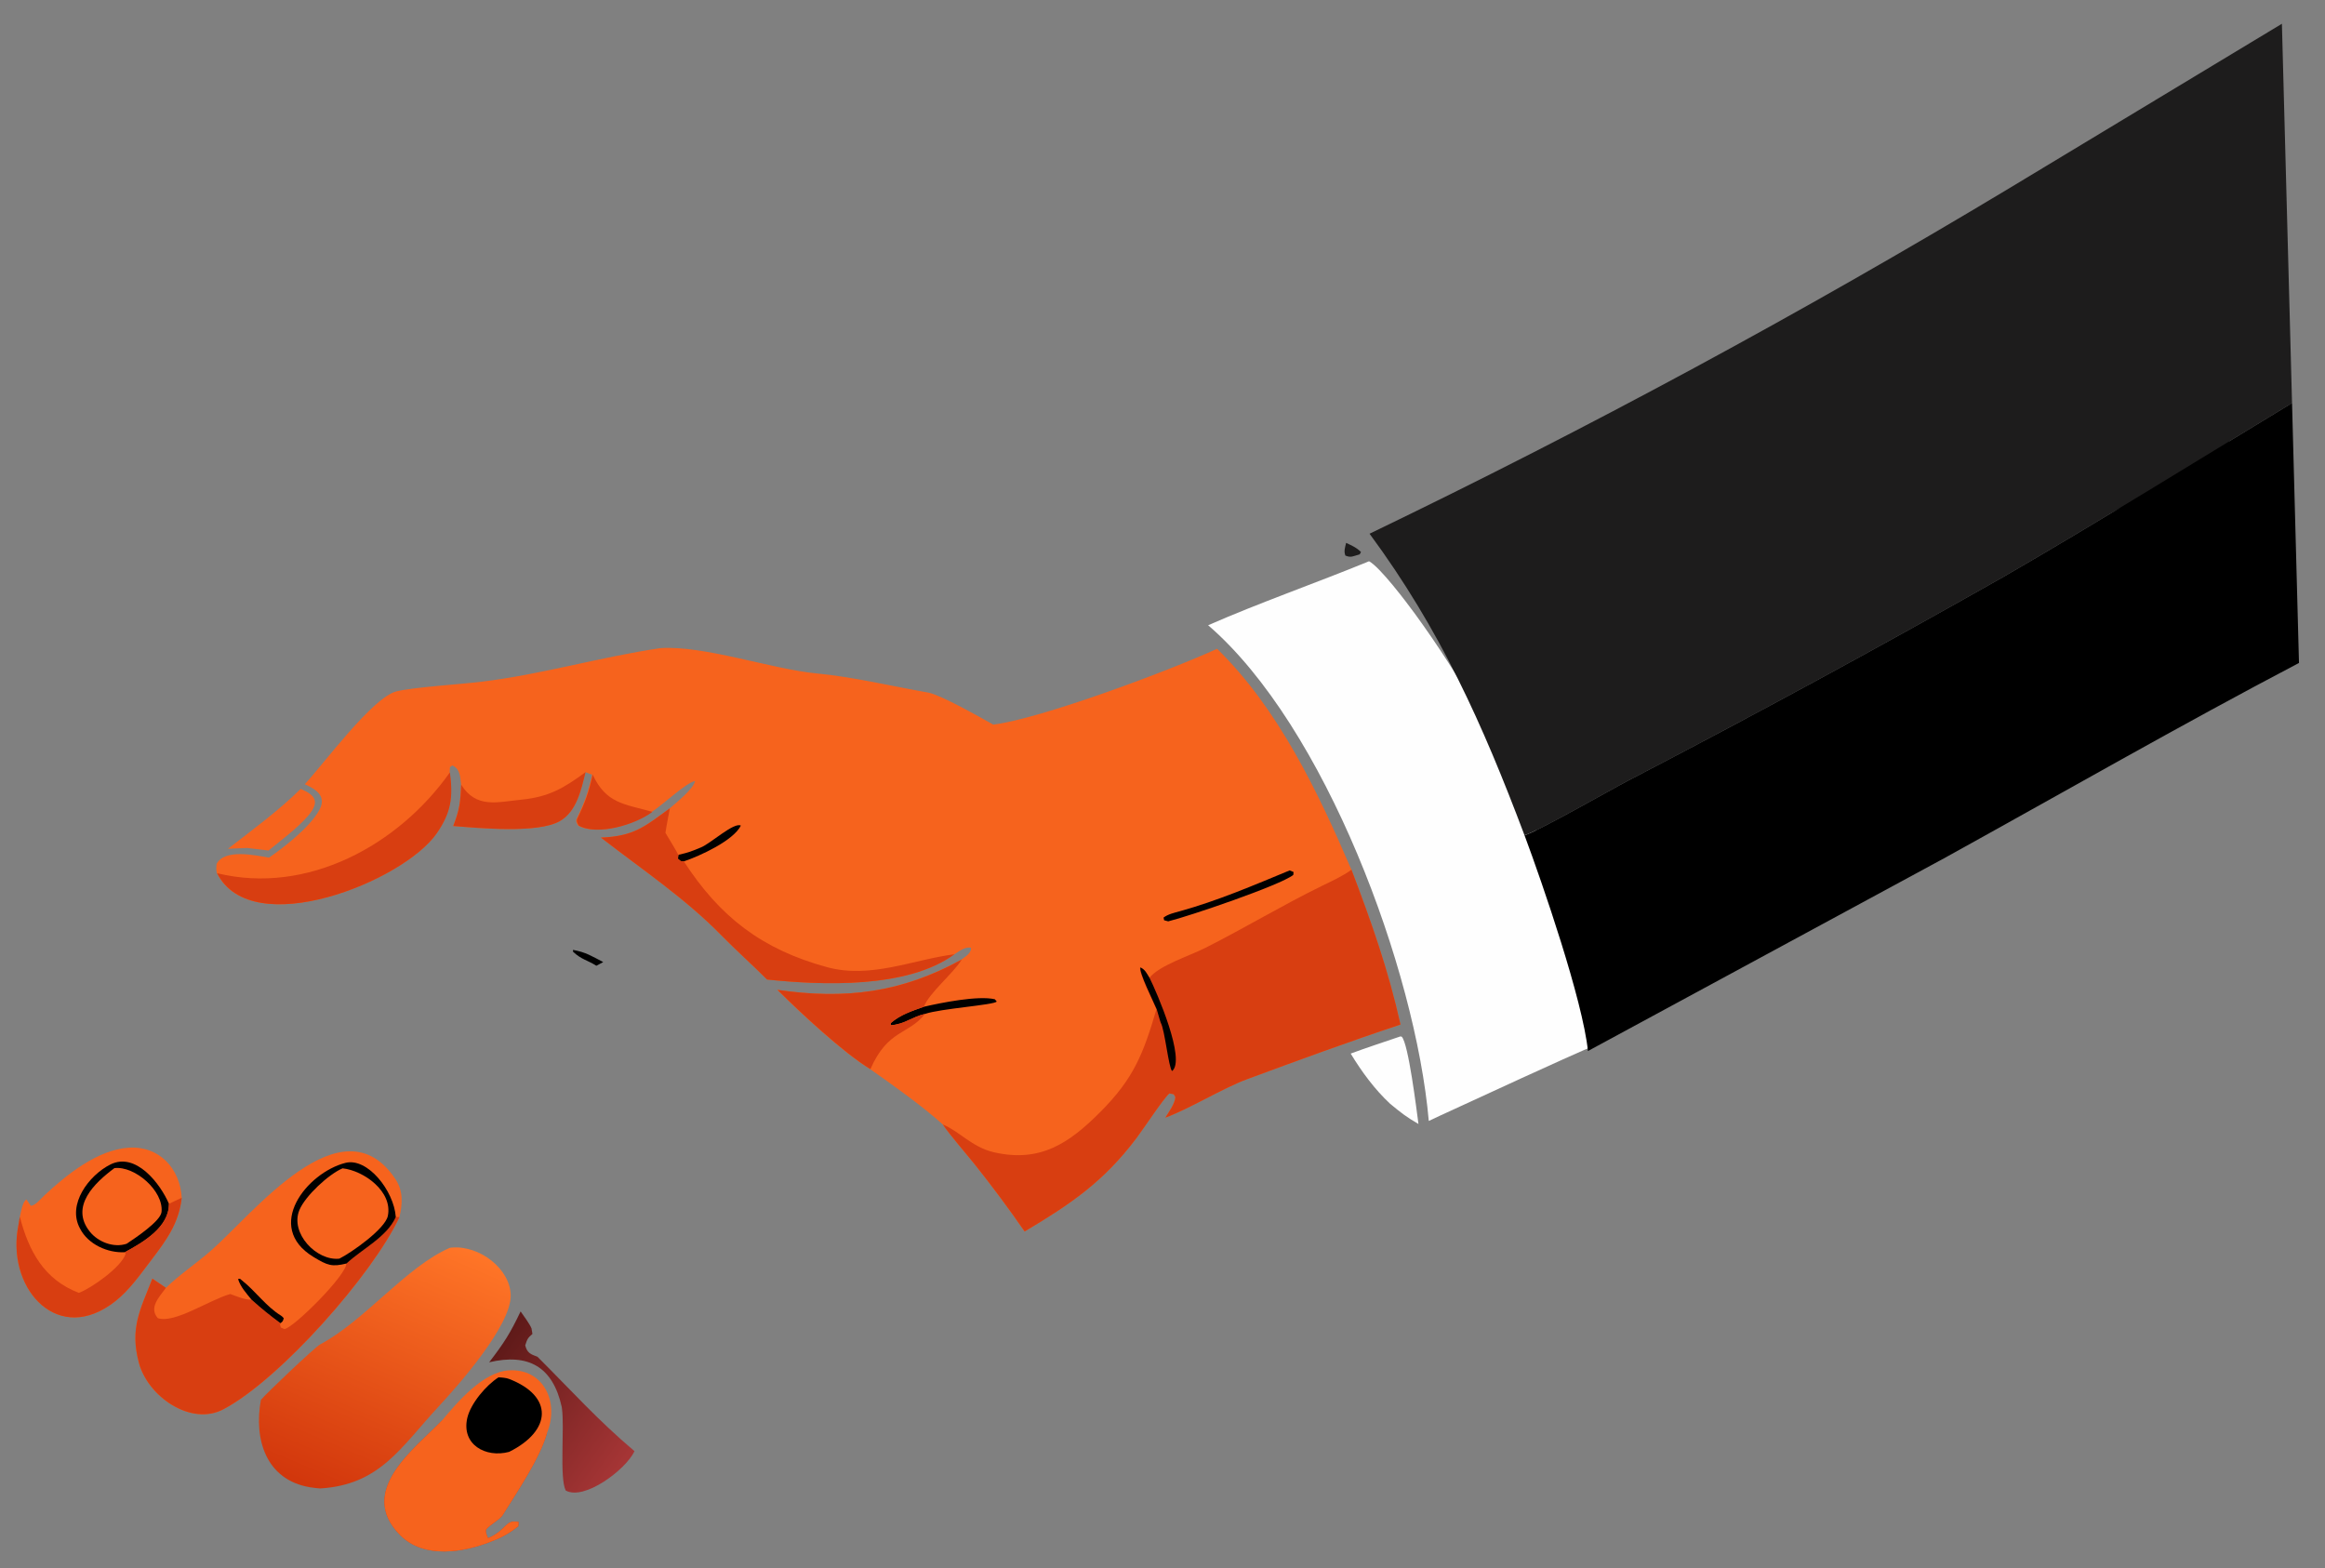
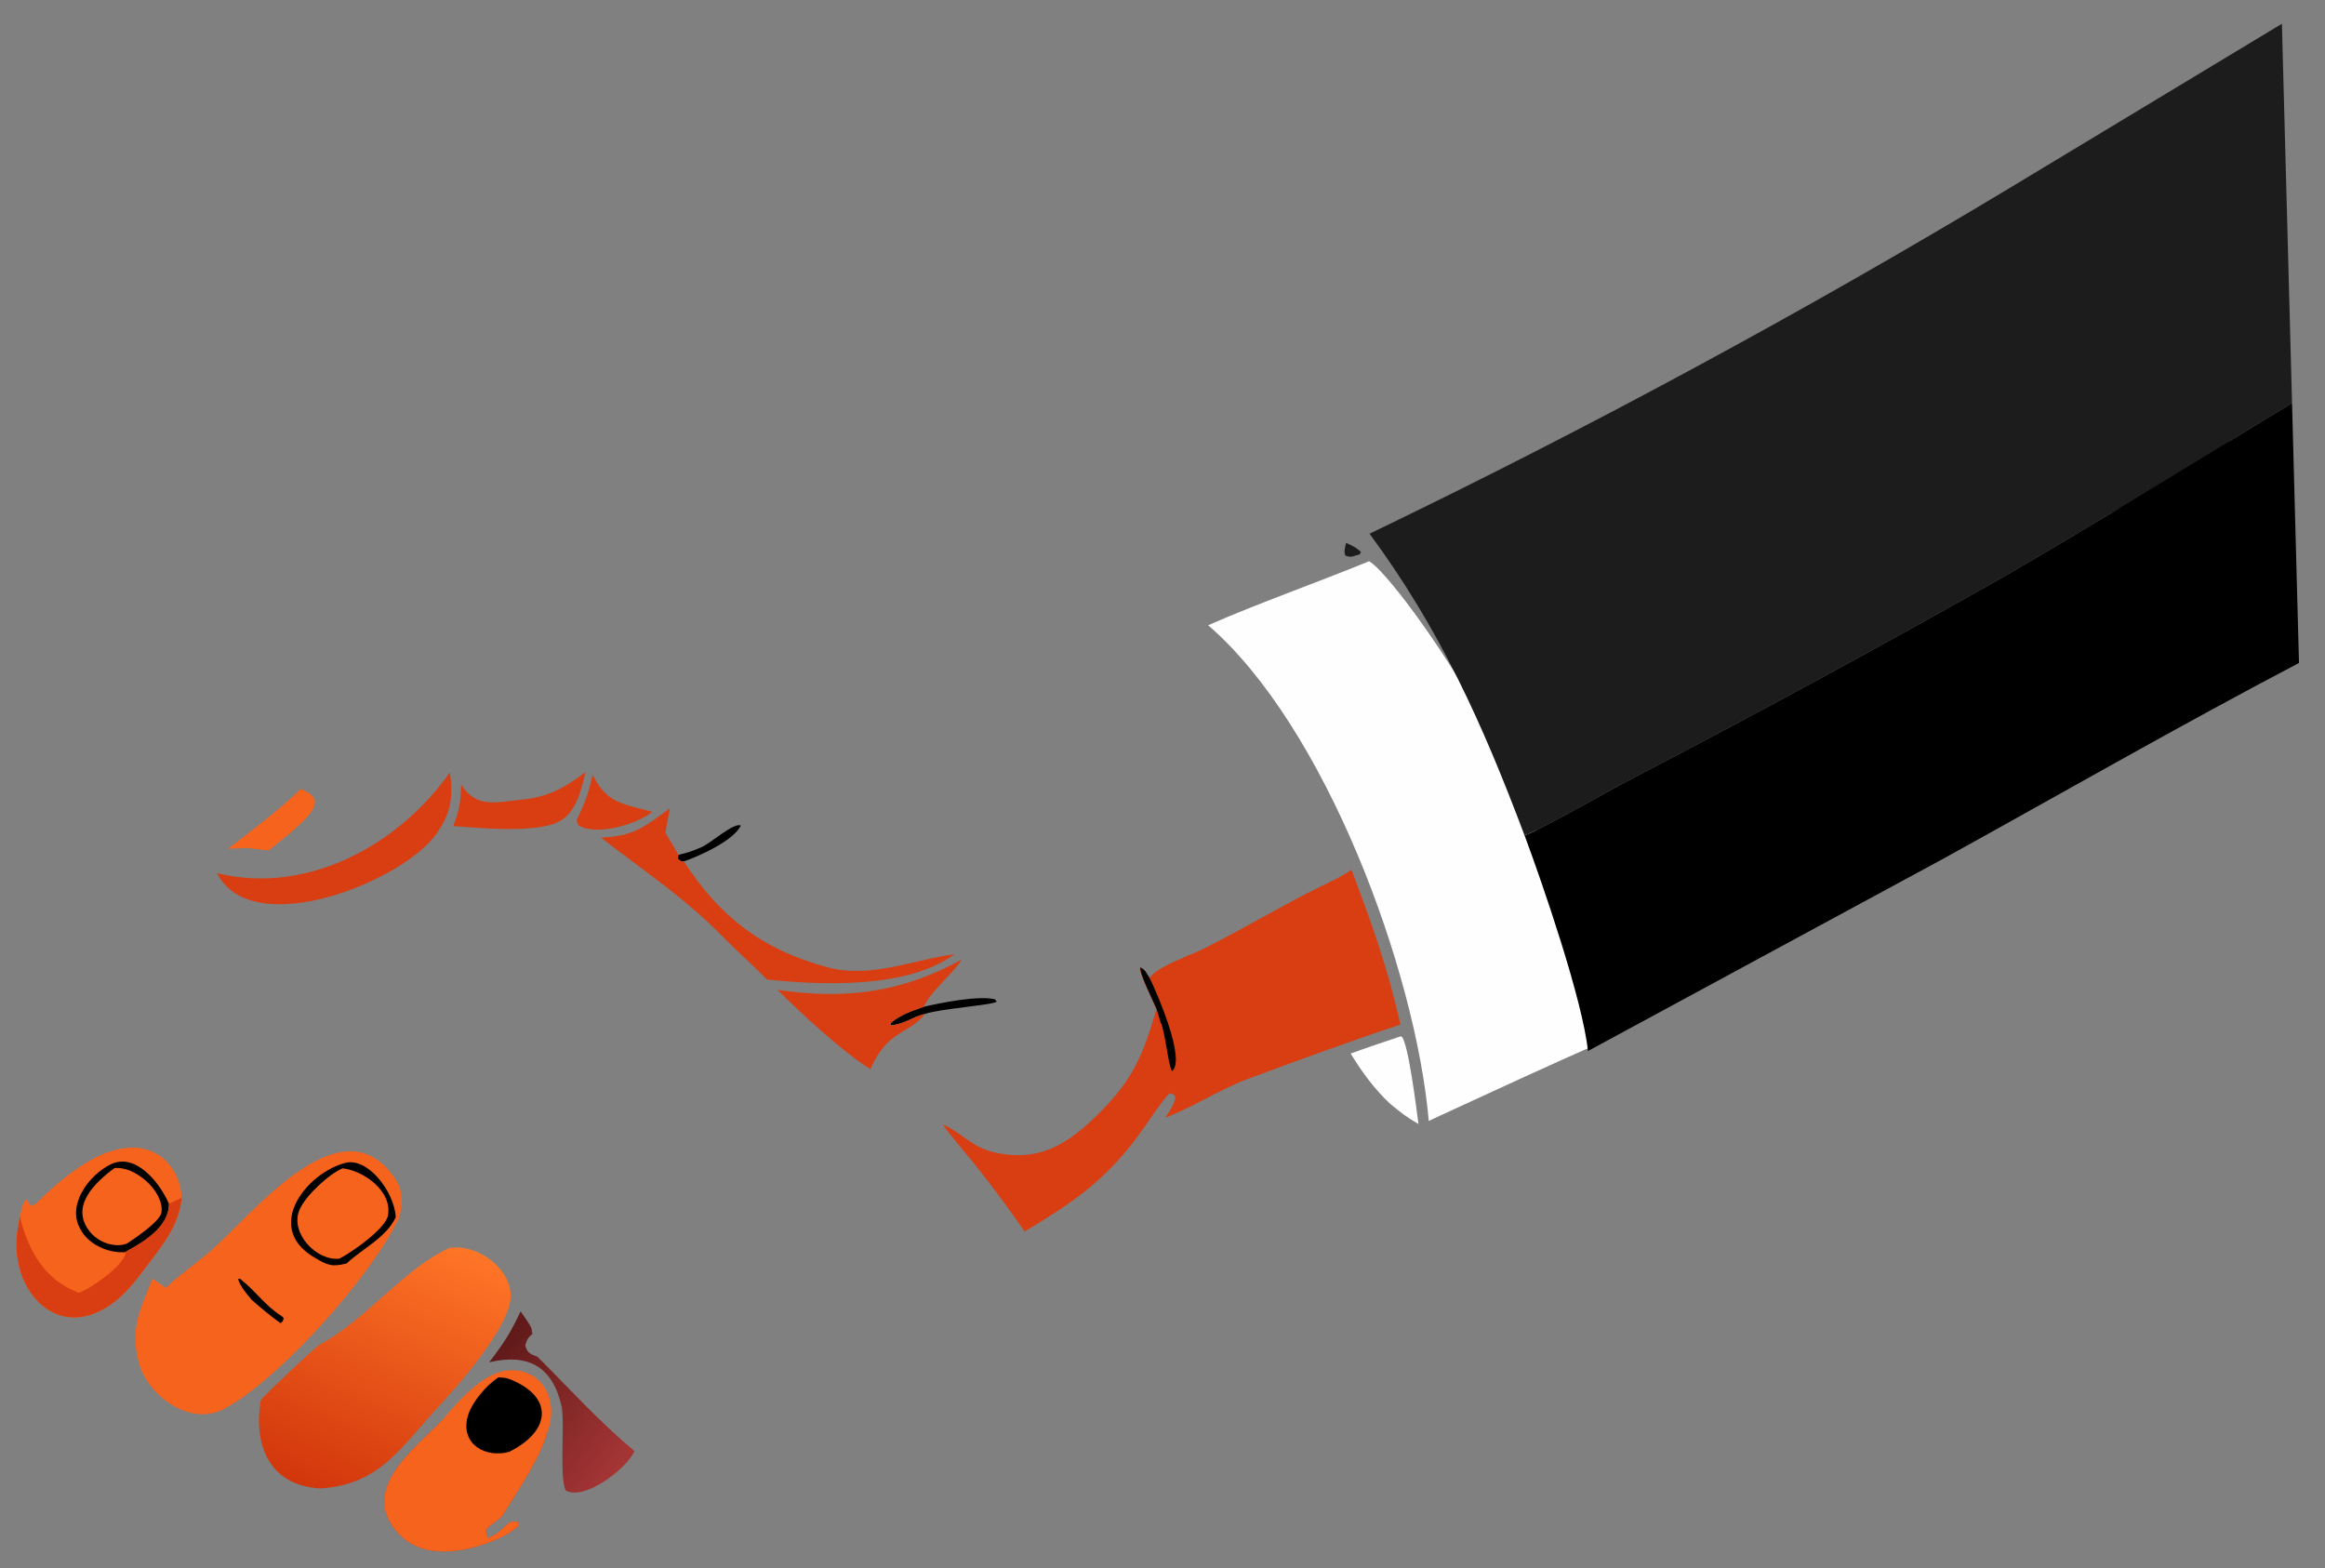
<svg xmlns="http://www.w3.org/2000/svg" fill="none" height="100%" overflow="visible" preserveAspectRatio="none" style="display: block;" viewBox="0 0 86 58" width="100%">
  <rect x="0" y="0" width="86" height="58" fill="#808080" stroke="none" />
  <g id="Yellow">
    <path d="M77.524 7.68C80.166 6.423 83.199 8.351 83.199 11.276V14.013C83.199 15.591 82.27 17.021 80.835 17.679C77.981 18.989 75.098 20.365 72.274 21.676L58.726 27.888C57.471 28.464 56.048 27.939 55.385 26.727V26.727C54.961 25.953 54.544 25.229 54.114 24.54C52.598 22.11 53.288 18.611 55.92 17.483C60.019 15.727 64.098 13.927 68.157 12.082C71.307 10.643 74.415 9.159 77.524 7.68Z" fill="#1D1C1C" id="Vector" />
-     <path d="M11.274 29.007C11.957 28.276 13.789 25.781 14.671 25.571C15.319 25.417 17.015 25.312 17.788 25.219C20.059 24.945 22.185 24.304 24.425 23.974C26.046 23.864 28.549 24.755 30.228 24.912C31.544 25.036 33.045 25.392 34.356 25.622C34.859 25.736 36.234 26.52 36.74 26.802C38.499 26.586 43.251 24.81 45.019 23.998C47.276 26.197 48.76 29.305 49.988 32.17C50.725 34.107 51.348 35.867 51.802 37.898C49.929 38.516 47.979 39.233 46.124 39.919C45.228 40.25 44.002 41.01 43.104 41.341C43.24 41.12 43.456 40.829 43.474 40.581L43.415 40.475L43.252 40.444C43.002 40.673 42.313 41.73 42.03 42.105C40.813 43.715 39.603 44.536 37.899 45.551C37.313 44.704 36.698 43.877 36.056 43.072C35.773 42.717 35.097 41.936 34.873 41.594C34.144 40.93 32.998 40.114 32.187 39.547C31.175 38.931 29.58 37.44 28.748 36.613C31.262 36.981 33.34 36.717 35.566 35.49C35.718 35.379 35.938 35.249 35.914 35.053C35.685 35.02 35.508 35.17 35.303 35.297C33.561 36.577 30.39 36.443 28.373 36.232C27.817 35.677 27.224 35.149 26.675 34.589C25.334 33.221 23.744 32.157 22.226 30.981C23.446 30.933 23.834 30.584 24.778 29.895C25.005 29.7 25.668 29.166 25.707 28.89C25.366 28.958 24.539 29.754 24.109 30.03C23.498 30.5 22.077 30.925 21.385 30.539C21.334 30.452 21.284 30.375 21.333 30.273C21.62 29.687 21.761 29.296 21.899 28.653L21.656 28.562C21.497 29.2 21.33 30.013 20.709 30.37C19.894 30.837 17.73 30.63 16.762 30.552C16.996 29.955 17.032 29.661 17.054 29.024C17.021 28.73 17.026 28.442 16.729 28.313L16.643 28.376L16.635 28.57C16.755 29.49 16.686 30.044 16.15 30.823C14.923 32.604 9.312 34.856 8.024 32.3C7.988 32.151 8 32.109 8.013 31.953C8.314 31.387 9.43 31.635 9.952 31.723C10.529 31.325 11.46 30.596 11.806 29.972C12.098 29.445 11.692 29.199 11.274 29.007Z" fill="#F6631D" id="Vector_2" />
    <path d="M49.99 32.17C50.727 34.107 51.35 35.867 51.803 37.897C49.931 38.516 47.98 39.233 46.126 39.919C45.23 40.25 44.004 41.01 43.105 41.341C43.242 41.12 43.458 40.828 43.476 40.581L43.417 40.475L43.254 40.443C43.004 40.673 42.315 41.73 42.031 42.105C40.815 43.715 39.604 44.536 37.901 45.551C37.315 44.704 36.7 43.877 36.058 43.072C35.775 42.717 35.099 41.936 34.875 41.594C35.475 41.834 35.951 42.433 36.759 42.62C38.487 43.019 39.558 42.273 40.691 41.14C41.943 39.888 42.291 38.974 42.775 37.334C42.653 37.043 42.109 35.96 42.172 35.784C42.351 35.872 42.404 36.003 42.511 36.176C42.867 35.714 43.991 35.36 44.568 35.069C46.028 34.334 47.419 33.491 48.887 32.773C49.263 32.589 49.651 32.416 49.99 32.17Z" fill="#D83E11" id="Vector_3" />
-     <path d="M47.704 32.195L47.848 32.255L47.838 32.363C47.34 32.752 43.972 33.894 43.211 34.08L43.06 34.039L43.039 33.94C43.206 33.813 43.431 33.764 43.633 33.708C45.036 33.319 46.359 32.752 47.704 32.195Z" fill="black" id="Vector_4" />
    <path d="M50.64 20.76C51.04 20.97 52.024 22.273 52.339 22.705C55.765 27.407 58.034 32.862 59.333 38.516C57.32 39.383 55.261 40.357 53.261 41.269L52.85 41.463C52.357 35.863 49.018 26.856 44.688 23.127C46.579 22.297 48.696 21.559 50.64 20.76Z" fill="#FEFEFE" id="Vector_5" />
    <path d="M11.122 29.18C11.69 29.42 11.832 29.671 11.389 30.185C11.002 30.633 10.393 31.083 9.932 31.461L9.143 31.365L8.43 31.396C9.306 30.722 10.346 29.953 11.122 29.18Z" fill="#F6631D" id="Vector_6" />
    <path d="M49.792 20.08C50.018 20.189 50.16 20.242 50.342 20.417L50.295 20.503C50.032 20.58 49.973 20.634 49.764 20.55C49.702 20.379 49.751 20.262 49.792 20.08Z" fill="#1D1C1C" id="Vector_7" />
    <path d="M16.364 52.525C16.259 53.026 15.93 53.505 15.773 54.069C17.001 56.277 18.475 54.882 19.623 53.577C19.769 53.411 20.037 53.092 20.233 53.004C19.976 53.938 19.117 55.198 18.586 56.052C18.489 56.206 18.093 56.418 17.983 56.573C17.94 56.635 18.018 56.822 18.052 56.898C18.771 56.588 18.668 56.194 19.183 56.299L19.168 56.47L19.181 56.444C18.918 56.662 18.57 56.87 18.247 56.986C17.165 57.433 15.684 57.677 14.797 56.778C13.183 55.143 15.354 53.58 16.364 52.525Z" fill="#D83E11" id="Vector_8" />
    <path d="M19.257 48.508C19.369 48.669 19.594 48.97 19.66 49.136L19.694 49.341C19.515 49.488 19.495 49.555 19.428 49.764C19.499 50.04 19.619 50.09 19.881 50.185C21.112 51.411 22.11 52.53 23.47 53.677C23.15 54.362 21.604 55.522 20.924 55.13C20.689 54.65 20.887 52.807 20.785 52.089L20.777 52.036C20.446 50.547 19.539 50.049 18.094 50.389C18.65 49.664 18.864 49.331 19.257 48.508Z" fill="url(#paint0_linear_0_133228)" id="Vector_9" />
-     <path d="M18.466 51.19C18.803 51.217 19.424 51.508 19.613 51.786C20.122 52.538 19.38 53.107 18.805 53.465L18.785 53.47C18.725 53.484 18.572 53.522 18.516 53.518C16.633 53.384 17.692 51.895 18.466 51.19Z" fill="#F6631D" id="Vector_10" />
    <path d="M16.364 52.525C16.923 51.855 17.867 50.756 18.806 50.69C20.105 50.599 20.7 51.87 20.233 53.003C19.976 53.937 19.117 55.197 18.586 56.051C18.489 56.206 18.093 56.417 17.983 56.572C17.94 56.634 18.018 56.822 18.052 56.897C18.771 56.587 18.668 56.193 19.183 56.299L19.168 56.469L19.181 56.443C18.918 56.661 18.57 56.869 18.247 56.986C17.165 57.432 15.684 57.676 14.797 56.777C13.183 55.142 15.354 53.579 16.364 52.525Z" fill="#F6631D" id="Vector_11" />
    <path d="M16.642 46.444C17.42 46.425 18.723 47.52 18.567 48.336C18.479 48.795 17.265 49.769 16.817 50.003C15.79 50.213 14.645 49.325 14.926 48.227C15.041 47.776 16.22 46.667 16.642 46.444Z" fill="black" id="Vector_12" />
    <path d="M16.648 46.69C17.353 46.705 17.69 47.188 18.135 47.677C18.807 48.414 17.385 49.365 16.799 49.744C15.949 49.982 15.052 49.312 15.121 48.461C15.162 47.955 16.254 46.982 16.648 46.69Z" fill="#F6631D" id="Vector_13" />
    <path d="M0.734 45.006C0.78 44.807 0.83 44.464 0.977 44.366L1.138 44.598C1.304 44.601 1.508 44.341 1.65 44.208C2.463 43.452 3.6 42.531 4.756 42.452C5.889 42.375 6.661 43.224 6.722 44.302C6.622 45.24 6.15 45.88 5.597 46.605C5.19 47.139 4.792 47.715 4.261 48.133C2.176 49.773 0.317 47.746 0.648 45.516C0.674 45.345 0.702 45.175 0.734 45.006Z" fill="#F6631D" id="Vector_14" />
    <path d="M4.623 46.317C3.987 46.356 3.258 46.027 2.961 45.444C2.468 44.552 3.294 43.469 4.081 43.074C5.027 42.598 5.936 43.793 6.25 44.529C6.261 45.386 5.308 45.948 4.623 46.317Z" fill="black" id="Vector_15" />
    <path d="M4.233 43.207C4.99 43.119 6.057 44.05 5.975 44.83C5.94 45.17 5.003 45.793 4.685 46.005C4.207 46.166 3.624 45.94 3.317 45.551C2.582 44.623 3.503 43.747 4.233 43.207Z" fill="#F6631D" id="Vector_16" />
    <path d="M6.722 44.303C6.622 45.241 6.15 45.88 5.597 46.606C5.19 47.14 4.792 47.716 4.261 48.134C2.176 49.773 0.317 47.746 0.648 45.516C0.674 45.346 0.702 45.176 0.734 45.007C1.061 46.272 1.628 47.331 2.918 47.822C3.384 47.647 4.487 46.872 4.647 46.38L4.617 46.316C5.302 45.947 6.256 45.385 6.245 44.529L6.722 44.303Z" fill="#D83E11" id="Vector_17" />
    <path d="M18.439 50.947C18.546 50.95 18.72 50.963 18.823 51.003C20.48 51.636 20.413 52.919 18.832 53.703C17.961 53.936 17.059 53.429 17.285 52.448C17.41 51.91 17.983 51.237 18.439 50.947Z" fill="black" id="Vector_18" />
    <path d="M25.095 31.619C25.524 31.519 25.533 31.502 25.923 31.347C26.284 31.203 27.152 30.398 27.404 30.538C27.125 31.096 25.89 31.659 25.302 31.859C25.14 31.847 25.214 31.873 25.078 31.763L25.095 31.619Z" fill="black" id="Vector_19" />
    <path d="M6.137 47.636C6.597 47.183 7.275 46.72 7.791 46.27C9.363 44.9 12.645 40.659 14.621 43.605C14.922 44.053 14.89 44.529 14.774 45.02C13.798 47.121 10.368 51.016 8.268 52.126C7.059 52.765 5.464 51.653 5.135 50.401C4.799 49.12 5.187 48.449 5.636 47.295L6.137 47.636Z" fill="#F6631D" id="Vector_20" />
-     <path d="M14.774 45.019C13.798 47.12 10.368 51.015 8.268 52.125C7.059 52.765 5.464 51.653 5.135 50.4C4.799 49.119 5.187 48.448 5.636 47.295L6.137 47.635C5.889 47.978 5.496 48.369 5.837 48.757C6.457 48.967 7.736 48.084 8.518 47.864C8.745 47.945 9.075 48.09 9.299 48.071C9.682 48.413 9.96 48.638 10.373 48.944C10.35 49.026 10.363 49.001 10.389 49.104L10.523 49.163C10.904 49.079 12.827 47.151 12.81 46.736C13.393 46.191 14.297 45.765 14.633 45.018L14.774 45.019Z" fill="#D83E11" id="Vector_21" />
    <path d="M12.818 46.735C12.275 46.867 12.12 46.811 11.594 46.492C9.753 45.374 11.355 43.374 12.779 43.013C13.59 42.807 14.572 44.041 14.64 45.017C14.305 45.764 13.401 46.19 12.818 46.735Z" fill="black" id="Vector_22" />
    <path d="M12.672 43.215C13.455 43.299 14.532 44.069 14.346 44.975C14.248 45.454 13.009 46.328 12.553 46.556C11.707 46.649 10.719 45.61 11.075 44.757C11.294 44.231 12.161 43.43 12.672 43.215Z" fill="#F6631D" id="Vector_23" />
    <path d="M9.301 48.07C9.105 47.827 8.899 47.607 8.805 47.309C8.904 47.297 8.86 47.289 8.946 47.357C9.455 47.758 9.834 48.319 10.393 48.663C10.44 48.693 10.46 48.718 10.496 48.76C10.46 48.874 10.469 48.87 10.375 48.943C9.962 48.638 9.684 48.413 9.301 48.07Z" fill="black" id="Vector_24" />
    <path d="M16.641 46.154C16.667 46.151 16.692 46.148 16.718 46.146C17.755 46.062 18.882 46.948 18.891 47.919C18.901 49.037 16.955 51.237 16.228 52.021C14.822 53.538 14.055 54.924 11.839 55.056C11.714 55.046 11.59 55.031 11.466 55.012C9.828 54.737 9.384 53.227 9.65 51.78C9.847 51.541 11.645 49.832 11.841 49.728C13.494 48.85 15.027 46.852 16.641 46.154Z" fill="url(#paint1_linear_0_133228)" id="Vector_25" />
    <path d="M34.175 37.238C34.797 37.094 36.18 36.815 36.798 36.961L36.87 37.047C36.748 37.177 34.798 37.304 34.212 37.504C33.733 37.614 33.453 37.892 32.945 37.922L32.951 37.841C33.301 37.532 33.743 37.391 34.175 37.238Z" fill="black" id="Vector_26" />
-     <path d="M22.059 35.722C21.735 35.516 21.508 35.496 21.197 35.204L21.195 35.135C21.683 35.226 21.877 35.361 22.313 35.586L22.059 35.722Z" fill="black" id="Vector_27" />
    <path d="M42.787 37.333C42.665 37.041 42.121 35.959 42.185 35.783C42.363 35.87 42.416 36.002 42.523 36.175C42.787 36.697 43.874 39.208 43.355 39.617C43.225 39.498 43.087 38.095 42.935 37.828C42.919 37.799 42.809 37.398 42.787 37.333Z" fill="black" id="Vector_28" />
    <path d="M22.227 30.981C23.447 30.934 23.835 30.584 24.779 29.895C24.726 30.183 24.655 30.52 24.614 30.806C24.702 30.955 25.043 31.505 25.088 31.62L25.07 31.765C25.206 31.874 25.132 31.848 25.294 31.86C26.62 33.904 28.166 35.112 30.587 35.773C32.206 36.215 33.768 35.494 35.304 35.297C33.562 36.577 30.391 36.443 28.374 36.232C27.818 35.677 27.225 35.149 26.676 34.589C25.335 33.221 23.744 32.157 22.227 30.981Z" fill="#D83E11" id="Vector_29" />
    <path d="M16.642 28.568C16.762 29.488 16.694 30.043 16.157 30.821C14.93 32.602 9.319 34.854 8.031 32.299C11.37 33.114 14.748 31.256 16.642 28.568Z" fill="#D83E11" id="Vector_30" />
    <path d="M35.576 35.49C35.258 36.009 34.367 36.728 34.174 37.238C33.741 37.392 33.3 37.533 32.949 37.842L32.944 37.923C33.451 37.892 33.732 37.614 34.21 37.505C33.618 38.276 32.838 38.067 32.196 39.547C31.185 38.931 29.59 37.44 28.758 36.613C31.272 36.981 33.35 36.718 35.576 35.49Z" fill="#D83E11" id="Vector_31" />
    <path d="M17.058 29.024C17.616 29.91 18.379 29.67 19.274 29.58C20.313 29.476 20.843 29.156 21.659 28.562C21.5 29.2 21.333 30.014 20.712 30.37C19.898 30.837 17.733 30.63 16.766 30.553C16.999 29.956 17.035 29.662 17.058 29.024Z" fill="#D83E11" id="Vector_32" />
    <path d="M21.922 28.652C22.421 29.722 23.076 29.734 24.132 30.029C23.521 30.499 22.1 30.924 21.408 30.538C21.357 30.451 21.307 30.374 21.356 30.273C21.643 29.686 21.784 29.295 21.922 28.652Z" fill="#D83E11" id="Vector_33" />
    <path d="M51.799 38.336L51.848 38.345C52.097 38.588 52.4 41.072 52.468 41.575C52.008 41.31 51.826 41.161 51.418 40.826C50.846 40.293 50.365 39.637 49.961 38.971C50.547 38.751 51.203 38.541 51.799 38.336Z" fill="#FEFEFE" id="Vector_34" />
    <path d="M84.406 0.879L74.33 6.958C66.641 11.581 58.742 15.847 50.659 19.742C53.269 23.277 54.84 26.779 56.389 30.893C56.821 30.789 59.571 29.215 60.209 28.883C64.88 26.454 69.508 23.942 74.089 21.347C77.637 19.297 81.269 17.037 84.781 14.909L84.406 0.879Z" fill="#1D1C1C" id="Vector_35" />
    <path d="M84.781 14.91C81.269 17.038 77.637 19.298 74.089 21.348C69.508 23.942 64.881 26.455 60.209 28.884C59.571 29.216 56.822 30.79 56.39 30.894C57.055 32.675 58.546 37.006 58.737 38.876L71.9 31.752C76.204 29.376 80.699 26.796 85.038 24.522L84.781 14.91Z" fill="black" id="Vector_36" />
  </g>
  <defs>
    <linearGradient gradientUnits="userSpaceOnUse" id="paint0_linear_0_133228" x1="18.046" x2="23.102" y1="50.409" y2="53.995">
      <stop stop-color="#5F1A19" />
      <stop offset="1" stop-color="#A53535" />
    </linearGradient>
    <linearGradient gradientUnits="userSpaceOnUse" id="paint1_linear_0_133228" x1="12.089" x2="16.11" y1="55.181" y2="45.715">
      <stop stop-color="#D2370C" />
      <stop offset="1" stop-color="#FF7527" />
    </linearGradient>
  </defs>
</svg>